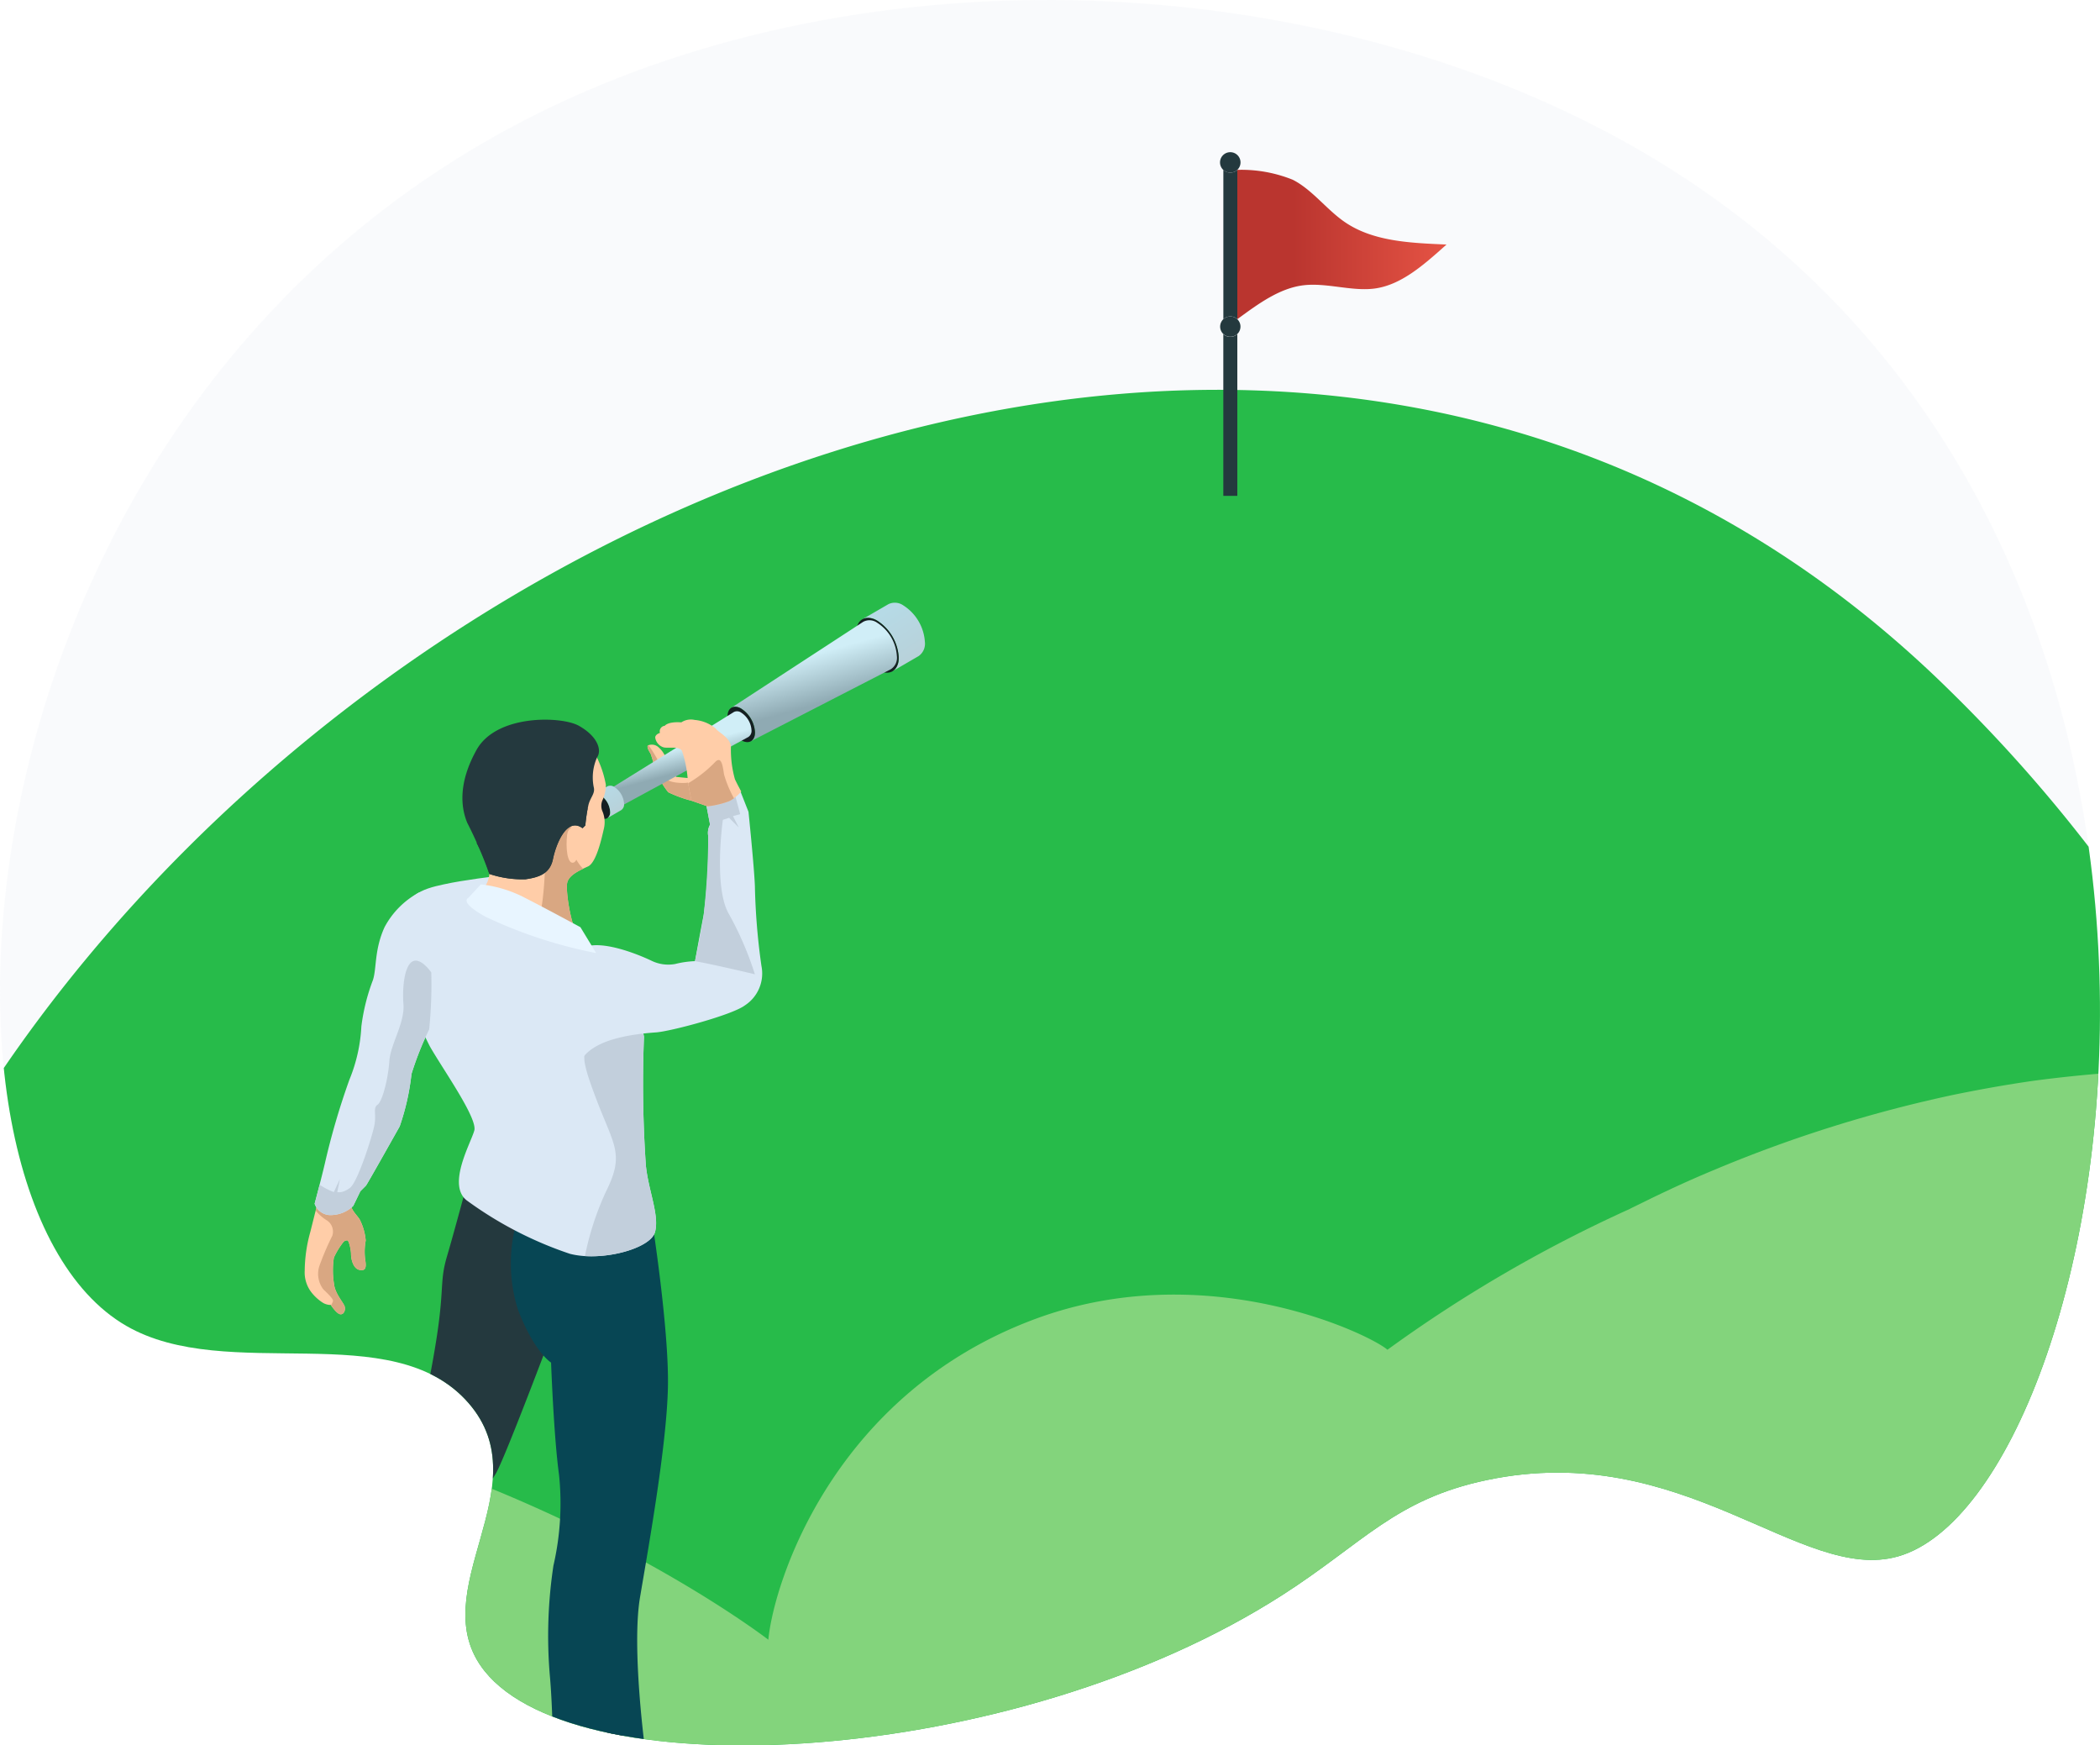
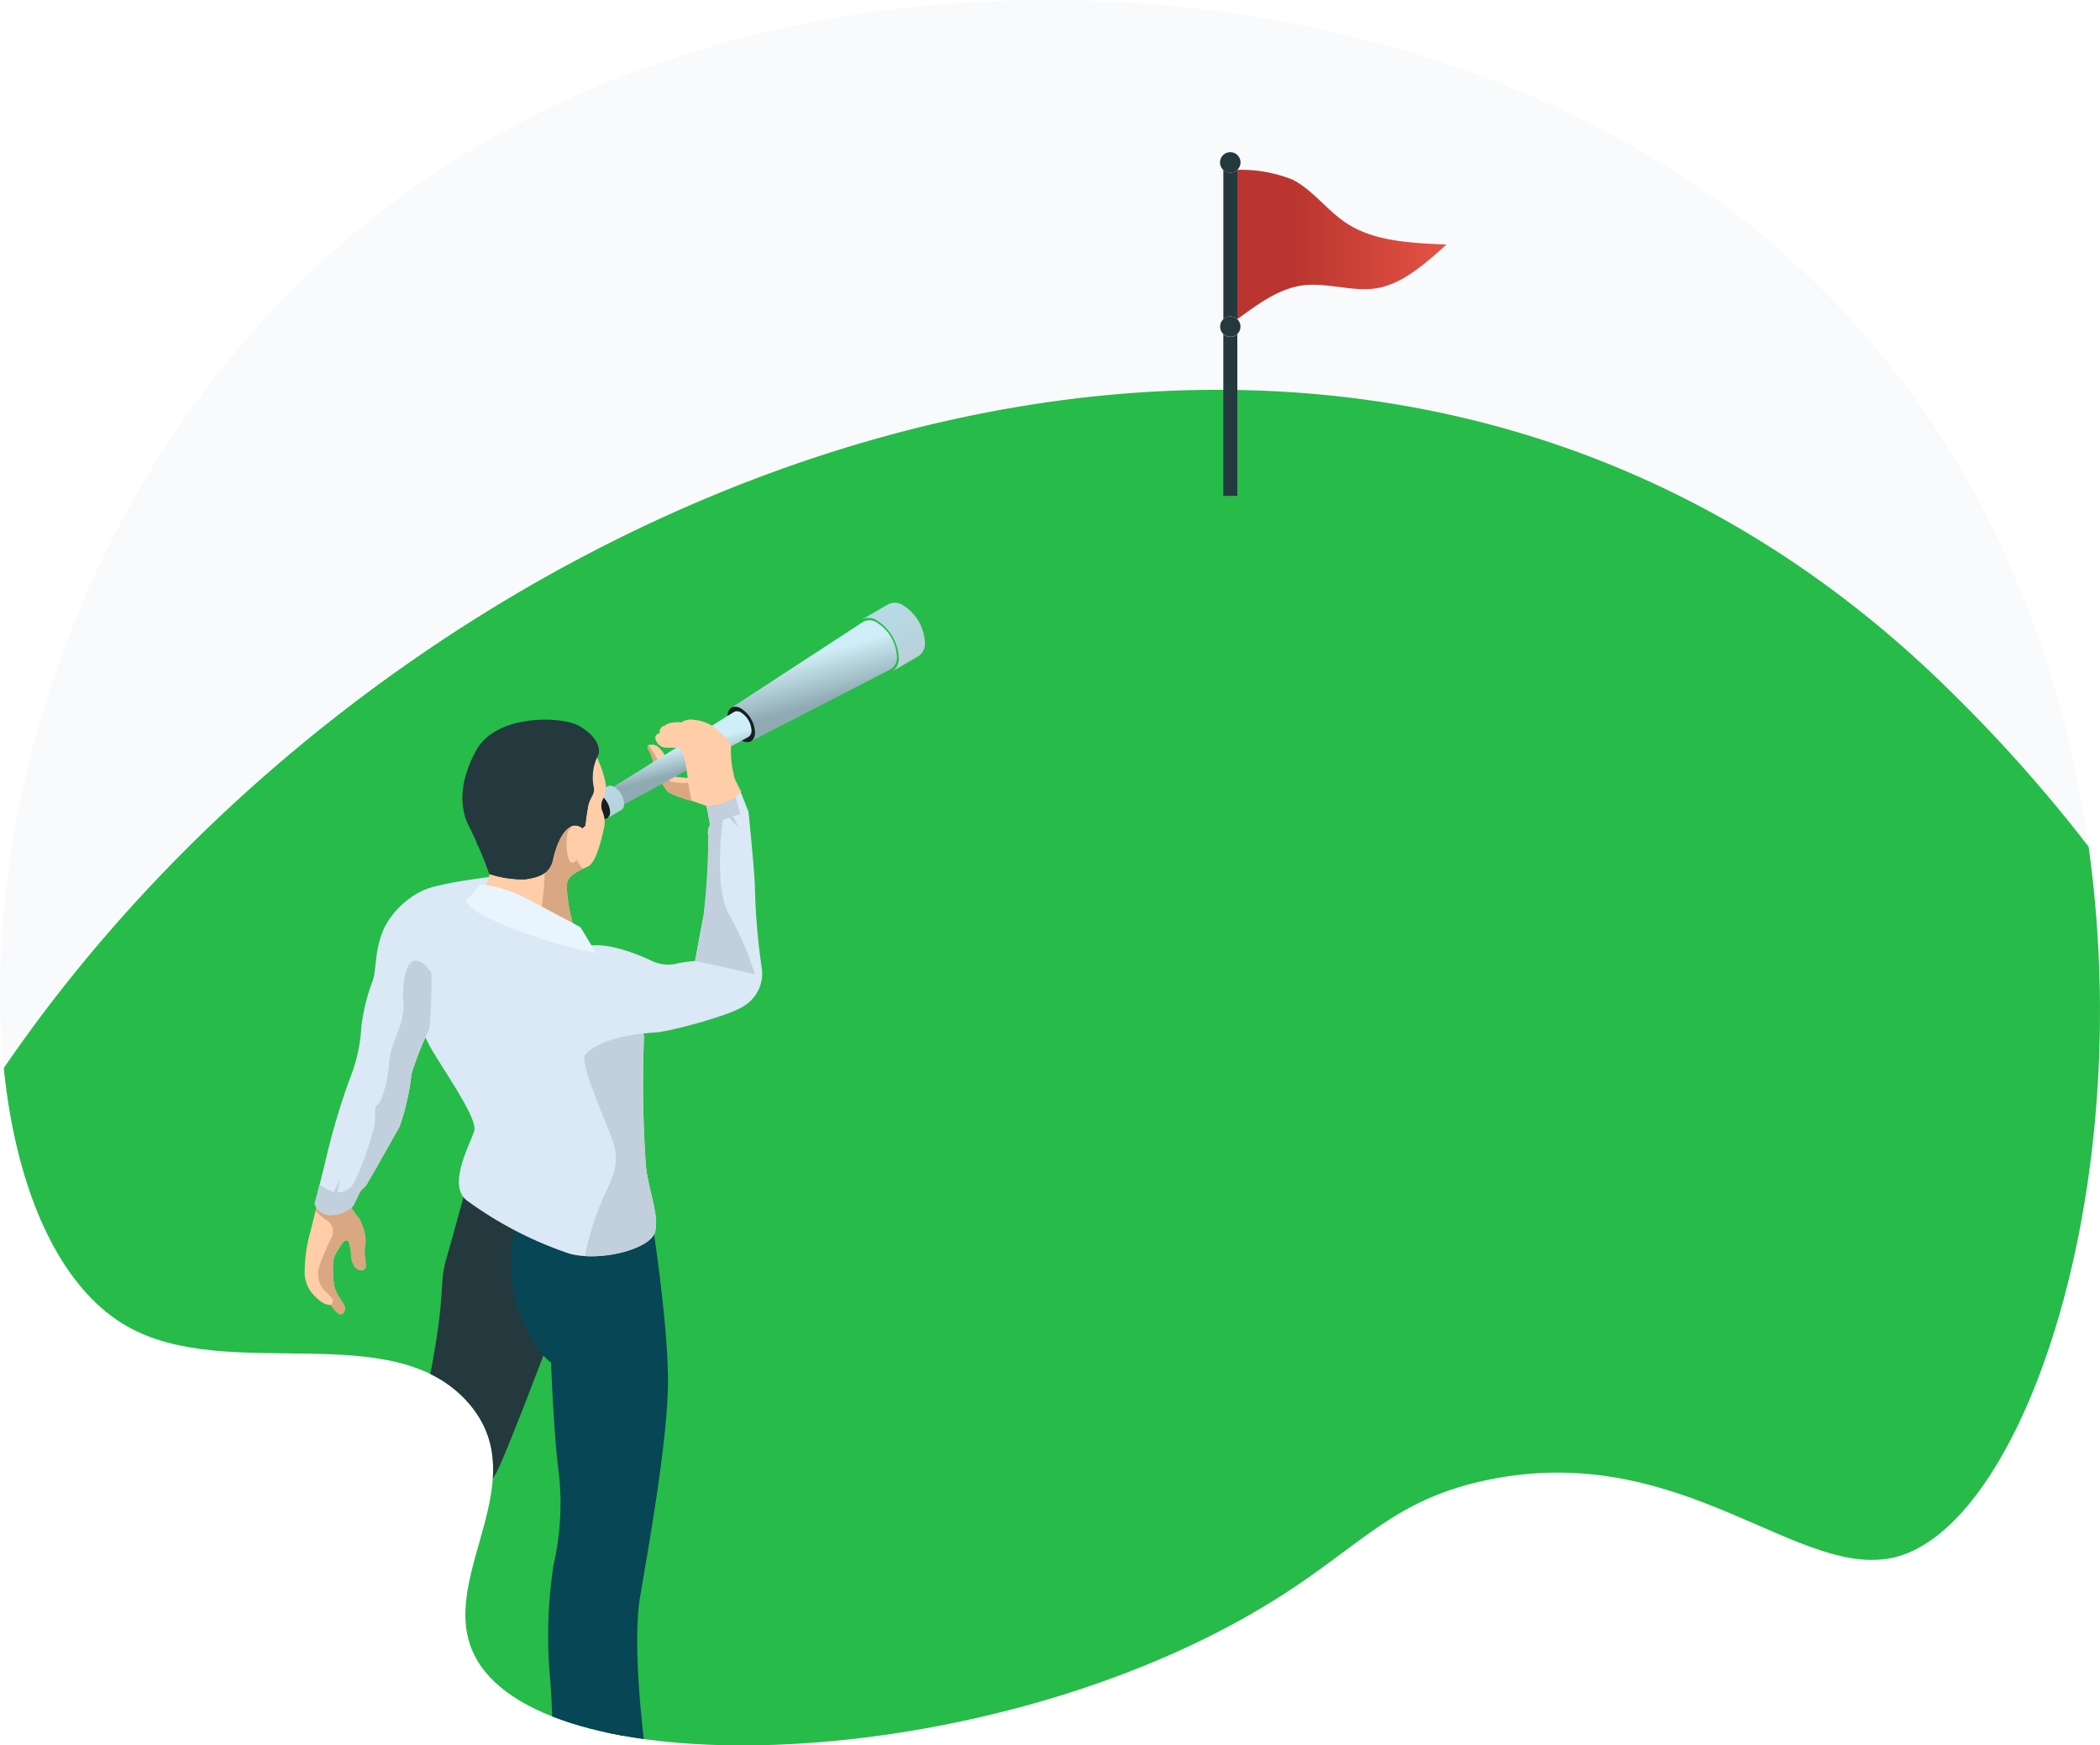
<svg xmlns="http://www.w3.org/2000/svg" xmlns:xlink="http://www.w3.org/1999/xlink" width="174.229" height="144.783" viewBox="0 0 174.229 144.783">
  <defs>
    <clipPath id="clip-path">
      <path id="Path_4269" data-name="Path 4269" d="M114.089,266.678c8.412,4.863,22.05-.839,28.376,6.377,6.159,7.024-3.936,15.652,1.365,22.271,7.864,9.819,43.846,8.026,66.2-6.33,6.724-4.317,9.34-7.925,16.944-9.523,16.328-3.431,26.04,8.627,34.115,6.333,18.183-5.166,33.441-84.624-21.2-116.505-25.521-14.89-62.375-17.118-90.365-3.814C98.944,189.526,95.215,255.767,114.089,266.678Z" transform="translate(-103.617 -156.7)" fill="#f4f7fa" opacity="0.5" />
    </clipPath>
    <linearGradient id="linear-gradient" x1="0.369" y1="0.123" x2="0.813" y2="0.859" gradientUnits="objectBoundingBox">
      <stop offset="0" stop-color="#b6dae6" />
      <stop offset="1" stop-color="#b8d1d9" />
    </linearGradient>
    <linearGradient id="linear-gradient-2" x1="0.434" y1="0.305" x2="0.575" y2="0.673" gradientUnits="objectBoundingBox">
      <stop offset="0" stop-color="#d0eef7" />
      <stop offset="1" stop-color="#8faab3" />
    </linearGradient>
    <linearGradient id="linear-gradient-3" x1="0.463" y1="0.39" x2="0.553" y2="0.616" xlink:href="#linear-gradient-2" />
    <linearGradient id="linear-gradient-4" x1="0.331" y1="0.048" x2="0.773" y2="0.832" xlink:href="#linear-gradient" />
    <linearGradient id="linear-gradient-5" y1="0.5" x2="1" y2="0.5" gradientUnits="objectBoundingBox">
      <stop offset="0.268" stop-color="#ba352f" />
      <stop offset="1" stop-color="#e55344" />
    </linearGradient>
  </defs>
  <g id="Group_2209" data-name="Group 2209" transform="translate(-103.617 -156.7)">
    <g id="Group_2207" data-name="Group 2207" transform="translate(103.617 156.7)">
      <path id="Path_4234" data-name="Path 4234" d="M114.089,266.678c8.412,4.863,22.05-.839,28.376,6.377,6.159,7.024-3.936,15.652,1.365,22.271,7.864,9.819,43.846,8.026,66.2-6.33,6.724-4.317,9.34-7.925,16.944-9.523,16.328-3.431,26.04,8.627,34.115,6.333,18.183-5.166,33.441-84.624-21.2-116.505-25.521-14.89-62.375-17.118-90.365-3.814C98.944,189.526,95.215,255.767,114.089,266.678Z" transform="translate(-103.617 -156.7)" fill="#f4f7fa" opacity="0.5" />
      <g id="Group_2206" data-name="Group 2206" clip-path="url(#clip-path)">
        <path id="Path_4235" data-name="Path 4235" d="M181.588,259.052c-.71.884-1.454,1.727-2.211,2.551a124.58,124.58,0,0,0-19.938-25.4c-53.333-52.688-138.471-14.4-168.358,42.512l-.407-.151c-6.211-2.325-84.9-30.6-127.579,12.662-25.127,25.473-20.1,62.235-20.1,62.235H191s13.537-40.177-6.919-83.008c4.023.366,8.341-1.415,8.91-3.07.593-1.728-5.634-4.026-10.182-3.123-.538.106-1.106.254-1.685.423q-.6-1.1-1.239-2.2.741-.794,1.457-1.623c1.969.276,6.821,2,8.851,1.611,2.836-.539,2.837-2.7-1-3.282a12.037,12.037,0,0,0-7.472,1.234m5.474-8.234" transform="translate(2.422 -178.825)" fill="#27bb4a" style="isolation: isolate" />
        <g id="Group_2196" data-name="Group 2196" transform="translate(-122.709 88.757)">
-           <path id="Path_4236" data-name="Path 4236" d="M266.534,360.094a59.527,59.527,0,0,0-2.635-15.458A48.863,48.863,0,0,0,255.89,329.8a56.939,56.939,0,0,0-12.815-11.75,66.77,66.77,0,0,0-15.556-7.646,76.3,76.3,0,0,0-16.328-3.659,87.547,87.547,0,0,0-15.589-.39c-2.472.16-4.868.407-7.175.712-2.3.327-4.515.728-6.626,1.158a110.834,110.834,0,0,0-19.79,6.189c-2.309.956-4.081,1.8-5.286,2.381l-1.841.9.1-.037a114.161,114.161,0,0,0-20.206,11.727c-1.546-1.339-15.069-7.787-29.195-2.564-16.741,6.191-21.707,21.806-22.172,26.616,0,0-27.014-20.9-66.053-21.666C-37.3,330.706-57.6,377.606-57.6,377.606S-75.5,359.7-92.922,367.75c-18.16,8.4-6.34,54.627-6.34,54.627l95.6,44.479h212.4l-70.326-7.213s112.23-62.2,113.258-63.062a35.728,35.728,0,0,0,4.139-4.077,44.115,44.115,0,0,0,9.406-18.462,48.049,48.049,0,0,0,1.114-6.69c.148-1.166.164-2.36.241-3.57C266.57,362.572,266.618,361.339,266.534,360.094Z" transform="translate(103.043 -306.179)" fill="#83d47c" style="isolation: isolate" />
-         </g>
+           </g>
        <g id="Group_2205" data-name="Group 2205" transform="translate(25.278 49.992)">
          <g id="Group_2204" data-name="Group 2204">
            <path id="Path_4237" data-name="Path 4237" d="M150.8,325.517c-.176-.422-1.06-1.047-.666-1.658l-2.718-.829-.245,1.373-.517,2.066a12.232,12.232,0,0,0-.462,3.206,2.7,2.7,0,0,0,.6,1.849,3.8,3.8,0,0,0,.937.828,1.289,1.289,0,0,0,.625.163s.462.707.768.768.469-.319.388-.632-.8-1.06-.884-1.862a6.964,6.964,0,0,1-.014-2.2,6.328,6.328,0,0,1,.788-1.291.4.4,0,0,1,.335-.136c.113,0,.3.734.3,1.142s.177,1.182.68,1.3.612-.149.5-.815a4.993,4.993,0,0,1,.038-1.617A4.706,4.706,0,0,0,150.8,325.517Z" transform="translate(-146.189 -274.26)" fill="#ffcda8" />
            <path id="Path_4238" data-name="Path 4238" d="M149,332.546c.092.135.479.684.747.737.306.062.469-.319.388-.632s-.8-1.06-.884-1.862a6.964,6.964,0,0,1-.014-2.2,6.329,6.329,0,0,1,.788-1.291.4.4,0,0,1,.335-.136c.113,0,.3.734.3,1.142s.177,1.182.68,1.3.612-.149.5-.815a4.993,4.993,0,0,1,.038-1.617,4.706,4.706,0,0,0-.46-1.658c-.176-.422-1.06-1.047-.666-1.658l-2.718-.829L147.8,324.4l-.072.292a3.66,3.66,0,0,0,.872.774,1.106,1.106,0,0,1,.505,1.312,23.171,23.171,0,0,0-1.075,2.514,2.109,2.109,0,0,0,.333,1.929c.363.348.849.806.8.98A1.98,1.98,0,0,1,149,332.546Z" transform="translate(-146.814 -274.26)" fill="#d9a782" />
            <g id="Group_2199" data-name="Group 2199" transform="translate(3.55 48.323)">
              <g id="Group_2197" data-name="Group 2197" transform="translate(0.002 38.37)">
                <path id="Path_4239" data-name="Path 4239" d="M153.036,388.594s-.221,1.564-.424,2.446a32.516,32.516,0,0,0-.441,4.141,2.726,2.726,0,0,0,1.674.957,2.838,2.838,0,0,0,3.221-1.822l.128-1.1s.736-1.1,1.454-1.1,1.73-.939,2.152-1.564a3.764,3.764,0,0,0,.314-2.355,1.534,1.534,0,0,0-1.656-1.288,13.97,13.97,0,0,0-2.521.294Z" transform="translate(-152.171 -386.898)" fill="#2e373a" />
                <path id="Path_4240" data-name="Path 4240" d="M158.3,393.924c-.81.314-1.4,1.655-1.633,2.245a2.656,2.656,0,0,1-2.673,1.049,2.884,2.884,0,0,1-1.777-.892c-.023.341-.04.635-.045.837a2.726,2.726,0,0,0,1.674.957,2.838,2.838,0,0,0,3.221-1.822l.128-1.1s.736-1.1,1.454-1.1,1.73-.939,2.152-1.564a2.036,2.036,0,0,0,.292-.749A5.418,5.418,0,0,1,158.3,393.924Z" transform="translate(-152.171 -388.88)" fill="#24393e" />
              </g>
              <path id="Path_4241" data-name="Path 4241" d="M162.06,322.277s-1.074,3.992-1.634,5.894-.28,2.415-.7,5.637-1.68,9.524-2.381,10.785-2.661,4.482-3.081,6.442-.654,6.909-1.12,9.383-.974,5.65-.974,5.65-.185,2.054,2.7,1.027,4.018-6.069,4.018-6.069a61.4,61.4,0,0,1,2.268-8.124,43.571,43.571,0,0,1,3.265-6.619c.7-.99,5.478-13.786,5.478-13.786l.208-7.558Z" transform="translate(-152.167 -322.277)" fill="#24393e" />
              <g id="Group_2198" data-name="Group 2198" transform="translate(17.026 45.087)">
                <path id="Path_4242" data-name="Path 4242" d="M186.573,398.21c-.017.338.391,1.743.818,1.8s3.306.161,4.427.107a2.523,2.523,0,0,1,2.9,2.543,4.169,4.169,0,0,1-2.205,2.541,11.32,11.32,0,0,1-4.658.553,5.133,5.133,0,0,0-1.281.248l.125.782s-.977.337-2.008.587-2.809.337-3.61-.55a15.354,15.354,0,0,1-.231-2.437,11.906,11.906,0,0,1,.659-2.667,15.258,15.258,0,0,0,.444-2.613Z" transform="translate(-180.842 -398.21)" fill="#2e373a" />
                <path id="Path_4243" data-name="Path 4243" d="M192.555,408.091a4.169,4.169,0,0,0,2.205-2.541c0-.074,0-.147,0-.217a5.866,5.866,0,0,1-1.9,2.208c-1.262.658-3.734.623-4.818.658a10.027,10.027,0,0,0-3.146.854,3.9,3.9,0,0,1-3.943-.6c.071.651.173,1.262.173,1.262.8.887,2.578.8,3.61.55s2.008-.587,2.008-.587l-.125-.782a5.133,5.133,0,0,1,1.281-.248A11.32,11.32,0,0,0,192.555,408.091Z" transform="translate(-180.886 -401.103)" fill="#24393e" />
              </g>
              <path id="Path_4244" data-name="Path 4244" d="M188.013,340.8c.09-4.786-1.31-13.714-1.31-13.714l-11.136-.322a12.753,12.753,0,0,0,0,7.647c1.375,3.576,2.75,4.4,2.75,4.4s.22,6.1.66,9.3a23.009,23.009,0,0,1-.463,7.539,38.953,38.953,0,0,0-.308,9.022c.33,3.521.33,10.1.33,10.1a7.64,7.64,0,0,0,4.9-.472c2.7-1.155,2.7-3.246,2.7-3.246s-1.155-8.527-.44-12.763S187.922,345.629,188.013,340.8Z" transform="translate(-161.425 -324.099)" fill="#074654" />
            </g>
            <path id="Path_4245" data-name="Path 4245" d="M163.016,279.78c-1.717.377-3.571.823-3.774,3.936s1.688,1.723,3.709,1.418,4.38-3.977,4.482-5.933v-.109S164.733,279.4,163.016,279.78Z" transform="translate(-151.485 -256.411)" fill="#dbe8f5" />
            <path id="Path_4246" data-name="Path 4246" d="M165.721,282.015a7.715,7.715,0,0,0-4.025.309c-2.141.765-2.775,1.857-2.418,4.285a26.828,26.828,0,0,0,2.577,7.74c1.03,1.823,3.965,5.946,3.687,6.977s-2.277,4.481-.642,5.789a31.3,31.3,0,0,0,8.572,4.44c2.576.674,6.66-.4,7.056-1.784s-.555-3.489-.753-5.551a98.193,98.193,0,0,1-.159-10.585c.2-.793-3.965-7.026-3.965-7.026Z" transform="translate(-151.468 -257.543)" fill="#dbe8f5" />
            <path id="Path_4247" data-name="Path 4247" d="M185.308,318.466c2.474.154,5.472-.8,5.808-1.974.4-1.388-.555-3.489-.753-5.551a98.2,98.2,0,0,1-.159-10.585,5.007,5.007,0,0,0-.8-1.929c-1.525.321-3.241.87-3.571,1.748-.615,1.642-1.069,1.354.41,5.254s2.372,4.555.817,7.674A23.847,23.847,0,0,0,185.308,318.466Z" transform="translate(-162.056 -264.266)" fill="#c2cfdc" />
            <g id="Group_2200" data-name="Group 2200" transform="translate(28.446 11.774)">
              <path id="Path_4248" data-name="Path 4248" d="M194.131,260.791a.821.821,0,0,1,.9.174A2.053,2.053,0,0,1,195.66,262v.3l.811,1.1,1.286.128.591,1.483-.6.371a10.55,10.55,0,0,1-1.935-.707,6.249,6.249,0,0,1-1.031-1.853c-.163-.429-.382-1.275-.452-1.379S194,260.919,194.131,260.791Z" transform="translate(-194.096 -260.723)" fill="#ffcda8" />
              <path id="Path_4249" data-name="Path 4249" d="M198.348,265.037l-.4-1.01a1.837,1.837,0,0,0-.485-.137c.009.063-1.626.127-1.847-.371a11.876,11.876,0,0,0-1.439-2.726.156.156,0,0,0-.044.027c-.128.128.127.545.2.649s.289.95.452,1.379a6.25,6.25,0,0,0,1.031,1.853,10.552,10.552,0,0,0,1.935.707Z" transform="translate(-194.096 -260.751)" fill="#d9a782" />
            </g>
            <path id="Path_4250" data-name="Path 4250" d="M147.576,307.186a1.4,1.4,0,0,0,1.183.938,2.7,2.7,0,0,0,2.025-.761l.584-1.21.466-.466c.091-.091,2.334-4.087,2.8-4.915a19.754,19.754,0,0,0,.979-4.349,26.164,26.164,0,0,1,1.468-3.7c.245-.476.163-9.3.163-9.3l-.971-2.073a7,7,0,0,0-2.892,2.892c-.853,1.865-.65,3.387-.962,4.379a16.49,16.49,0,0,0-.964,3.86,13.365,13.365,0,0,1-.992,4.416,60.622,60.622,0,0,0-2.025,6.9C148.147,305.053,147.576,307.186,147.576,307.186Z" transform="translate(-146.752 -257.328)" fill="#dbe8f5" />
            <path id="Path_4251" data-name="Path 4251" d="M151.834,309.57c.091-.091,2.334-4.087,2.8-4.915a19.754,19.754,0,0,0,.979-4.349,26.161,26.161,0,0,1,1.468-3.7,36.807,36.807,0,0,0,.173-4.722,3.972,3.972,0,0,0-.309-.388c-1.834-1.943-2.133,1.4-2,2.99s-1.074,3.33-1.169,4.757-.571,3.33-.979,3.615-.068.788-.271,1.753-1.373,4.648-2.011,5.137-1.06.353-1.06.353l.217-1.074-.5,1.074a5.609,5.609,0,0,1-1.18-.607c-.218.85-.411,1.572-.411,1.572a1.4,1.4,0,0,0,1.183.938,2.7,2.7,0,0,0,2.025-.761l.584-1.21Z" transform="translate(-146.752 -261.211)" fill="#c2cfdc" />
            <path id="Path_4252" data-name="Path 4252" d="M194.388,268.411l.3,1.578a1.4,1.4,0,0,0-.15.946,45.141,45.141,0,0,1-.378,6.532c-.195.937-.721,3.842-.721,3.842a7.929,7.929,0,0,0-1.651.237,3.165,3.165,0,0,1-1.97-.276s-3.38-1.653-5.28-1.209c0,0-1.765,2.005-1.756,6.217s.556,4.761,1,3.671c.364-.889,1.343-2.379,6.425-2.73,1.188-.082,6.306-1.438,7.371-2.242a3.157,3.157,0,0,0,1.373-3.266,54.292,54.292,0,0,1-.544-6.626c-.059-1.586-.531-6.162-.531-6.162l-.686-1.74Z" transform="translate(-161.054 -251.573)" fill="#dbe8f5" />
            <path id="Path_4253" data-name="Path 4253" d="M203.545,277.545c-1.3-2.2-.505-7.819-.505-7.819l.52-.165.806.806-.487-.948.6-.166-.469-1.725-2.335,1.023.3,1.578a1.4,1.4,0,0,0-.15.947,60.212,60.212,0,0,1-.378,6.532c-.118.946-.721,3.842-.721,3.842,1.609.284,4.97,1.088,4.97,1.088A26.943,26.943,0,0,0,203.545,277.545Z" transform="translate(-168.345 -251.713)" fill="#c2cfdc" />
            <g id="Group_2201" data-name="Group 2201" transform="translate(23.725)">
              <path id="Path_4254" data-name="Path 4254" d="M227.507,241.118a1.23,1.23,0,0,0-1.226-.106l-2.173,1.262a1.23,1.23,0,0,1,1.227.106,3.882,3.882,0,0,1,1.792,3.033,1.254,1.254,0,0,1-.515,1.17l2.171-1.262a1.255,1.255,0,0,0,.516-1.169A3.882,3.882,0,0,0,227.507,241.118Z" transform="translate(-201.567 -240.893)" fill="url(#linear-gradient)" />
-               <path id="Path_4255" data-name="Path 4255" d="M224.982,243.244c-.976-.544-1.756-.068-1.742,1.063a3.883,3.883,0,0,0,1.792,3.034c.976.544,1.756.068,1.742-1.064A3.882,3.882,0,0,0,224.982,243.244Z" transform="translate(-201.214 -241.757)" fill="#151f22" />
              <path id="Path_4256" data-name="Path 4256" d="M217.894,243.554a1.1,1.1,0,0,0-1.154-.076l-10.952,7.139a.779.779,0,0,1,.815.053,2.506,2.506,0,0,1,1.156,1.957.793.793,0,0,1-.357.768l11.625-5.981a1.124,1.124,0,0,0,.505-1.088A3.548,3.548,0,0,0,217.894,243.554Z" transform="translate(-194.124 -241.891)" fill="url(#linear-gradient-2)" />
              <path id="Path_4257" data-name="Path 4257" d="M206.392,255.581c-.631-.351-1.134-.043-1.124.686a2.5,2.5,0,0,0,1.156,1.957c.63.351,1.133.044,1.124-.686A2.506,2.506,0,0,0,206.392,255.581Z" transform="translate(-193.913 -246.801)" fill="#151f22" />
              <path id="Path_4258" data-name="Path 4258" d="M199.677,256.172a.586.586,0,0,0-.6-.045l-10.349,6.423a.415.415,0,0,1,.423.032,1.317,1.317,0,0,1,.607,1.028.421.421,0,0,1-.182.4l10.705-5.812a.6.6,0,0,0,.258-.568A1.869,1.869,0,0,0,199.677,256.172Z" transform="translate(-187.194 -247.056)" fill="url(#linear-gradient-3)" />
              <path id="Path_4259" data-name="Path 4259" d="M186.944,267.692c-.447-.249-.8-.031-.8.487a1.78,1.78,0,0,0,.821,1.389c.447.249.8.031.8-.487A1.777,1.777,0,0,0,186.944,267.692Z" transform="translate(-186.145 -251.738)" fill="#151f22" />
              <path id="Path_4260" data-name="Path 4260" d="M188.26,266.563a.565.565,0,0,0-.562-.049l-1.154.672a.563.563,0,0,1,.562.048,1.777,1.777,0,0,1,.82,1.389.573.573,0,0,1-.236.535l1.155-.671a.574.574,0,0,0,.236-.535A1.777,1.777,0,0,0,188.26,266.563Z" transform="translate(-186.307 -251.279)" fill="url(#linear-gradient-4)" />
            </g>
            <g id="Group_2202" data-name="Group 2202" transform="translate(13.086 9.702)">
              <path id="Path_4261" data-name="Path 4261" d="M180.07,264.478a3.024,3.024,0,0,0,.295-1.315A8.56,8.56,0,0,0,179.109,260a6.28,6.28,0,0,0-10.3,4.65c0,1.942,1.629,4.434,1.864,5.611s-1.3,2.512-1.3,2.512l9.182,3.9c-1.1-1.315-1.55-4.767-1.393-5.4s1-1,1.727-1.335,1.177-2.57,1.315-3.139a2.327,2.327,0,0,0-.138-1.471A1.192,1.192,0,0,1,180.07,264.478Z" transform="translate(-168.464 -257.763)" fill="#ffcda8" fill-rule="evenodd" />
              <path id="Path_4262" data-name="Path 4262" d="M182.541,281.677c-1.1-1.315-1.55-4.767-1.393-5.4.128-.511.71-.853,1.315-1.143a3.75,3.75,0,0,1-.986-1.94,15.085,15.085,0,0,1,0-2.364l-2.221.429s.366,5.652-.646,8.876A7.488,7.488,0,0,1,182.541,281.677Z" transform="translate(-172.446 -262.758)" fill="#d9a782" fill-rule="evenodd" />
              <path id="Path_4263" data-name="Path 4263" d="M170.46,270.033a8.633,8.633,0,0,0,2.994.445c1.144-.163,2.043-.468,2.289-1.685s1.144-3.518,2.452-2.551l.231-.231a14.491,14.491,0,0,1,.259-1.7c.164-.654.583-.951.436-1.493a4.07,4.07,0,0,1,.287-2.467c.372-.525.126-1.682-1.52-2.608-1.417-.8-6.837-.983-8.494,2.012-1.55,2.8-1.275,4.81-.762,6.042A35.188,35.188,0,0,1,170.46,270.033Z" transform="translate(-168.228 -257.234)" fill="#24393e" fill-rule="evenodd" />
              <path id="Path_4264" data-name="Path 4264" d="M178.993,271.261l.231-.231s.073-.8.2-1.441c-1.413,1.293-4.854,3.839-9.232,2.876a12.445,12.445,0,0,1,1.065,2.587,8.634,8.634,0,0,0,2.994.445c1.144-.163,2.043-.469,2.289-1.685S177.685,270.294,178.993,271.261Z" transform="translate(-169.026 -262.253)" fill="#24393e" fill-rule="evenodd" />
              <path id="Path_4265" data-name="Path 4265" d="M169.993,280.25a10.369,10.369,0,0,1,3.292.93c1.421.7,4.971,2.621,4.971,2.621l1.305,2.145a38.556,38.556,0,0,1-9.155-3c-2.285-1.25-1.448-1.581-1.448-1.581Z" transform="translate(-168.464 -266.583)" fill="#e8f5ff" />
              <path id="Path_4266" data-name="Path 4266" d="M183.792,272.885c0-.3-.831-.942-.962.071s0,2.471.536,2.3S183.792,273.188,183.792,272.885Z" transform="translate(-174.141 -263.397)" fill="#ffcda8" fill-rule="evenodd" />
            </g>
            <g id="Group_2203" data-name="Group 2203" transform="translate(29.082 9.709)">
              <path id="Path_4267" data-name="Path 4267" d="M197.333,257.465a1.446,1.446,0,0,1,1.112-.2,3.106,3.106,0,0,1,1.761.73c.15.267,1.241.756,1.241,1.533a9.059,9.059,0,0,0,.335,2.664c.232.487.522,1.008.522,1.008a3.116,3.116,0,0,1-1.031.811,7.4,7.4,0,0,1-1.772.417l-1.321-.464s-.267-1.239-.314-1.738a9.656,9.656,0,0,0-.474-2.386c-.243-.44-1.195-.188-1.56-.31a1,1,0,0,1-.666-.805c.011-.278.394-.382.394-.382a.46.46,0,0,1,.394-.591S196.2,257.384,197.333,257.465Z" transform="translate(-195.166 -257.246)" fill="#ffcda8" />
-               <path id="Path_4268" data-name="Path 4268" d="M202.746,264.057c-.1-.689-.214-1.569-.747-1a10.443,10.443,0,0,1-2.222,1.743c.087.575.277,1.454.277,1.454l1.321.464a7.4,7.4,0,0,0,1.772-.417,2.736,2.736,0,0,0,.428-.251A9.247,9.247,0,0,1,202.746,264.057Z" transform="translate(-197.039 -259.532)" fill="#d9a782" />
            </g>
          </g>
        </g>
      </g>
    </g>
    <g id="Group_2208" data-name="Group 2208" transform="translate(204.843 169.325)">
      <path id="Path_4270" data-name="Path 4270" d="M293.86,186.624c-1.881,1.683-3.763,3.368-5.992,3.653-1.857.238-3.954-.493-5.84-.278-2,.23-3.762,1.525-5.524,2.818V180.429a11.39,11.39,0,0,1,4.6.821c1.584.8,2.781,2.437,4.264,3.472C287.715,186.361,290.788,186.493,293.86,186.624Z" transform="translate(-275.075 -178.964)" fill="url(#linear-gradient-5)" />
      <path id="Path_4271" data-name="Path 4271" d="M275.525,201.138a.843.843,0,1,1-.58-.231A.841.841,0,0,1,275.525,201.138Z" transform="translate(-274.097 -187.283)" fill="#24393e" />
      <path id="Path_4272" data-name="Path 4272" d="M274.945,177.962a.847.847,0,0,1,.847.847.848.848,0,0,1-1.7,0A.848.848,0,0,1,274.945,177.962Z" transform="translate(-274.097 -177.962)" fill="#24393e" />
      <path id="Path_4273" data-name="Path 4273" d="M275.71,203.375v13.419h-1.162V203.375h0a.842.842,0,0,0,1.159,0Z" transform="translate(-274.28 -188.285)" fill="#24393e" />
      <path id="Path_4274" data-name="Path 4274" d="M275.71,180.428v12.388l0,0a.843.843,0,0,0-1.159,0v-12.39a.842.842,0,0,0,1.16,0Z" transform="translate(-274.28 -178.963)" fill="#24393e" />
    </g>
  </g>
</svg>